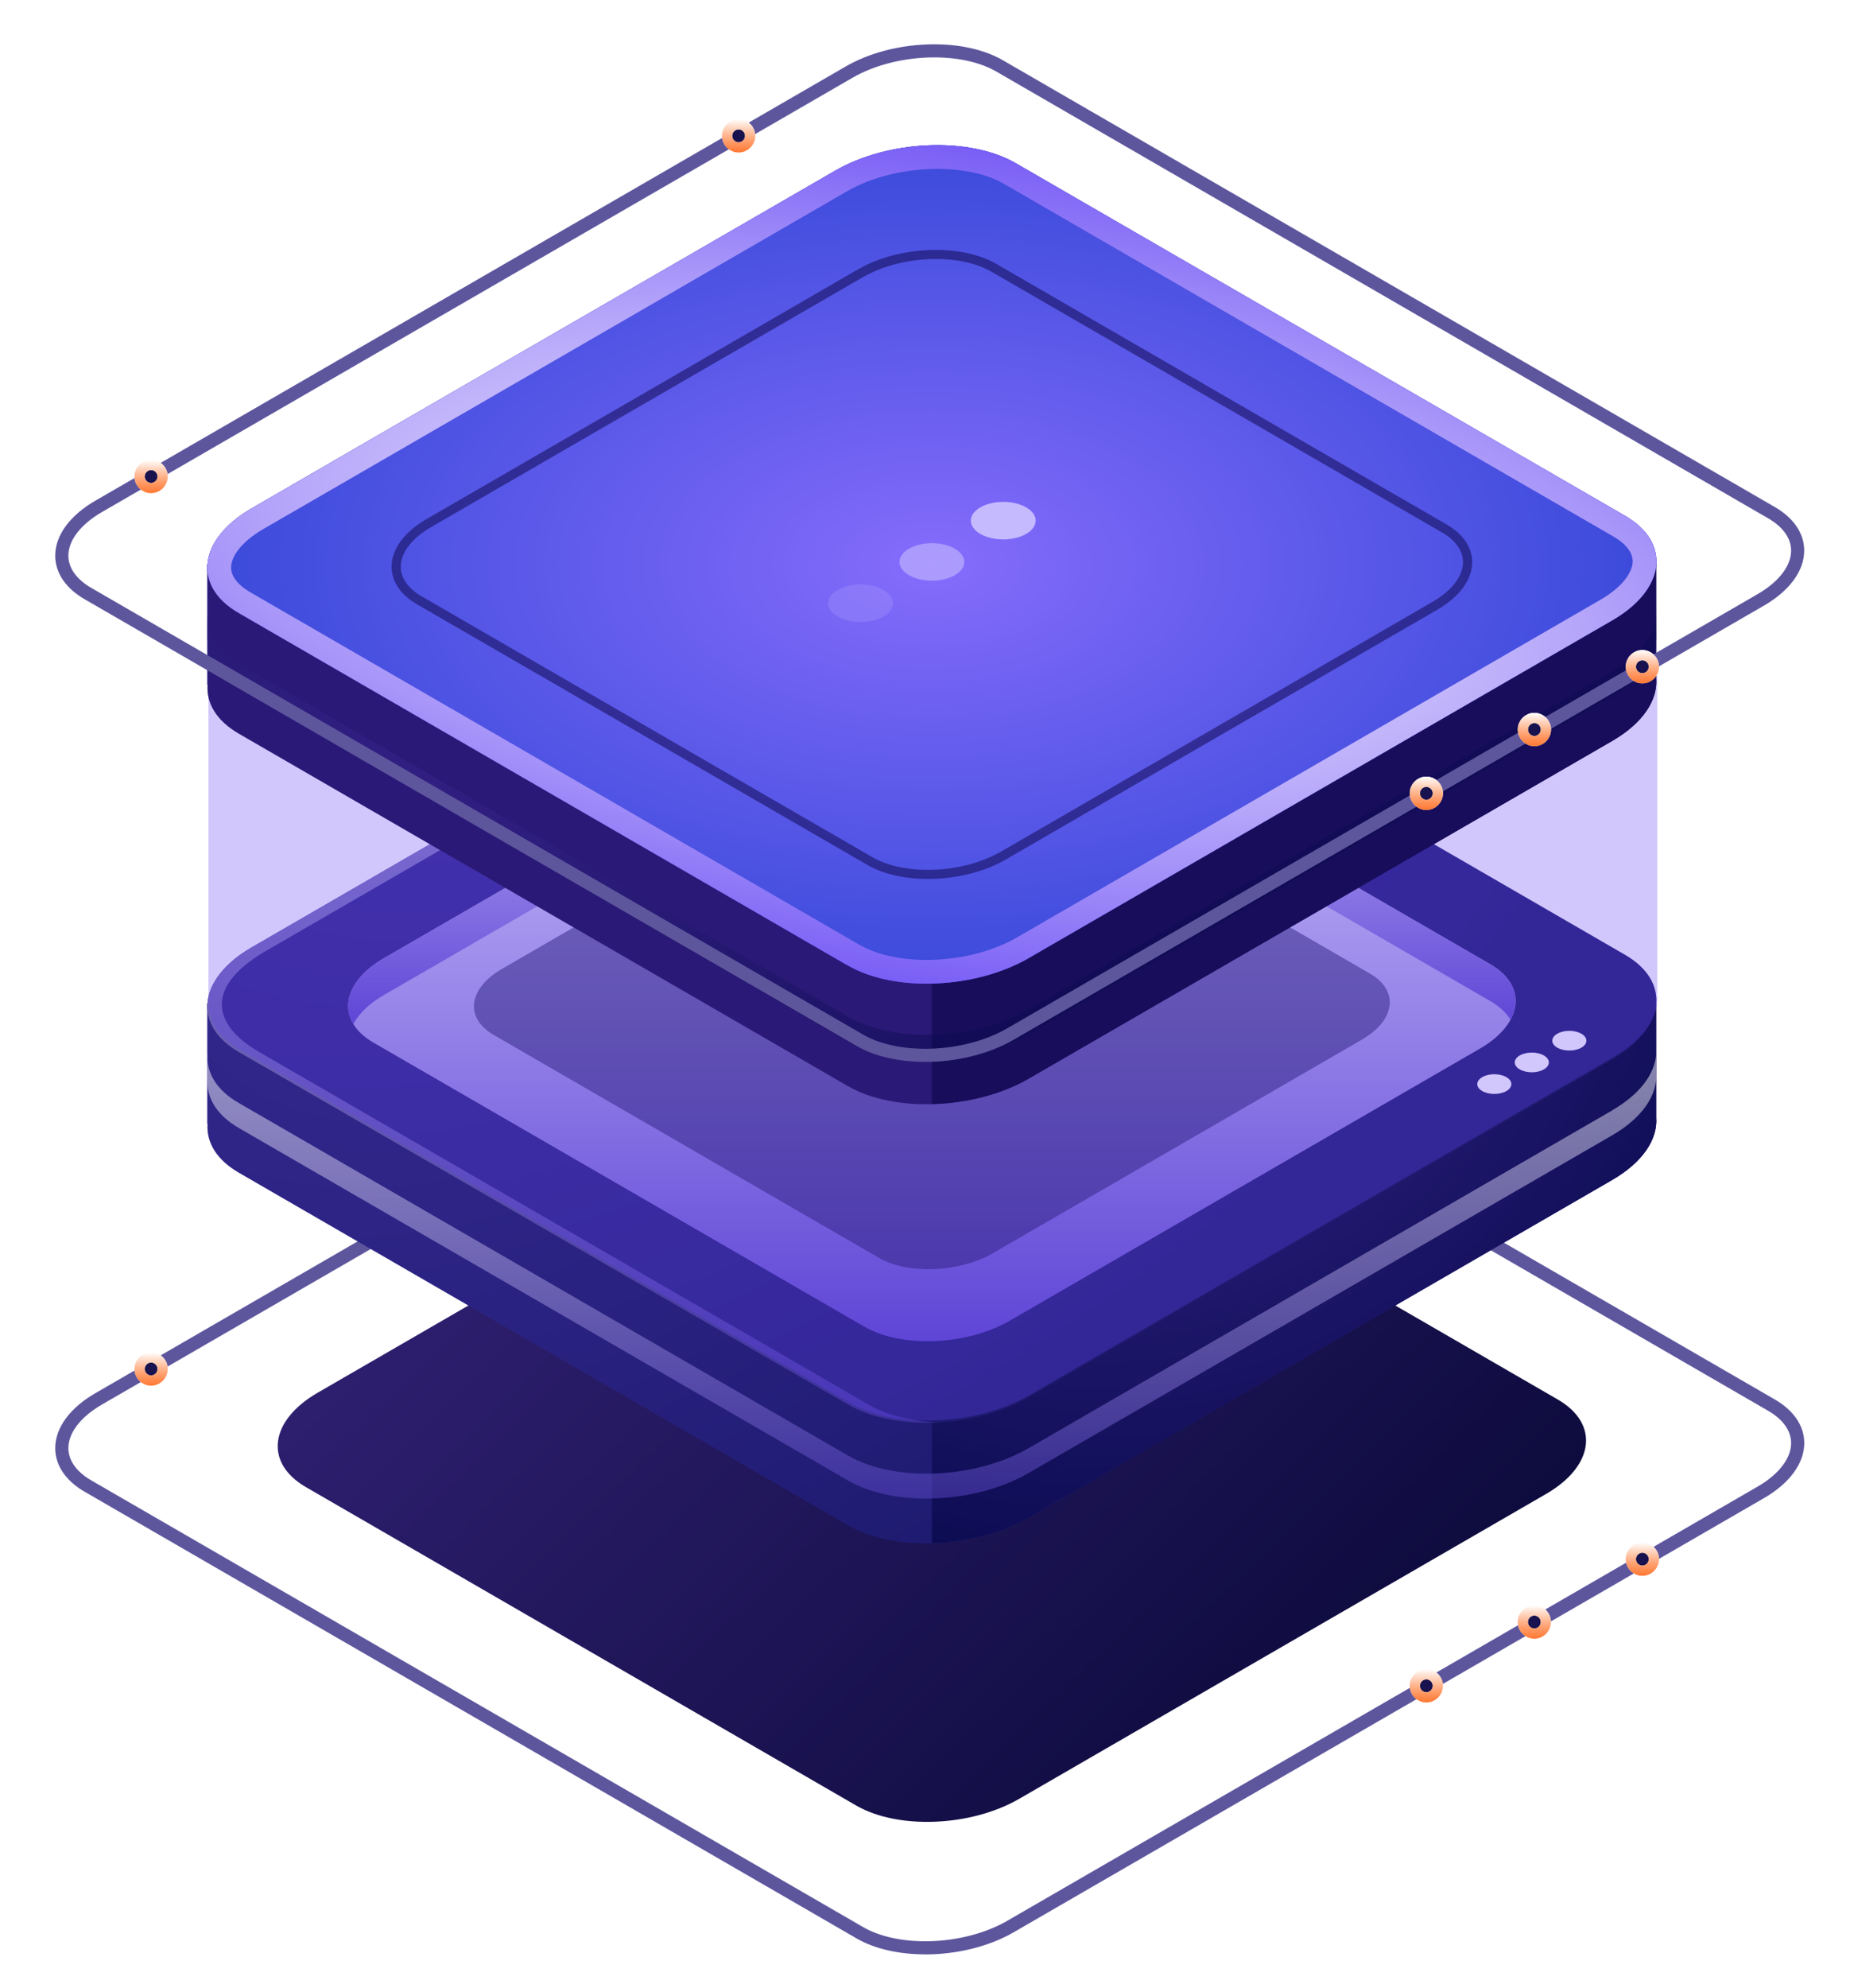
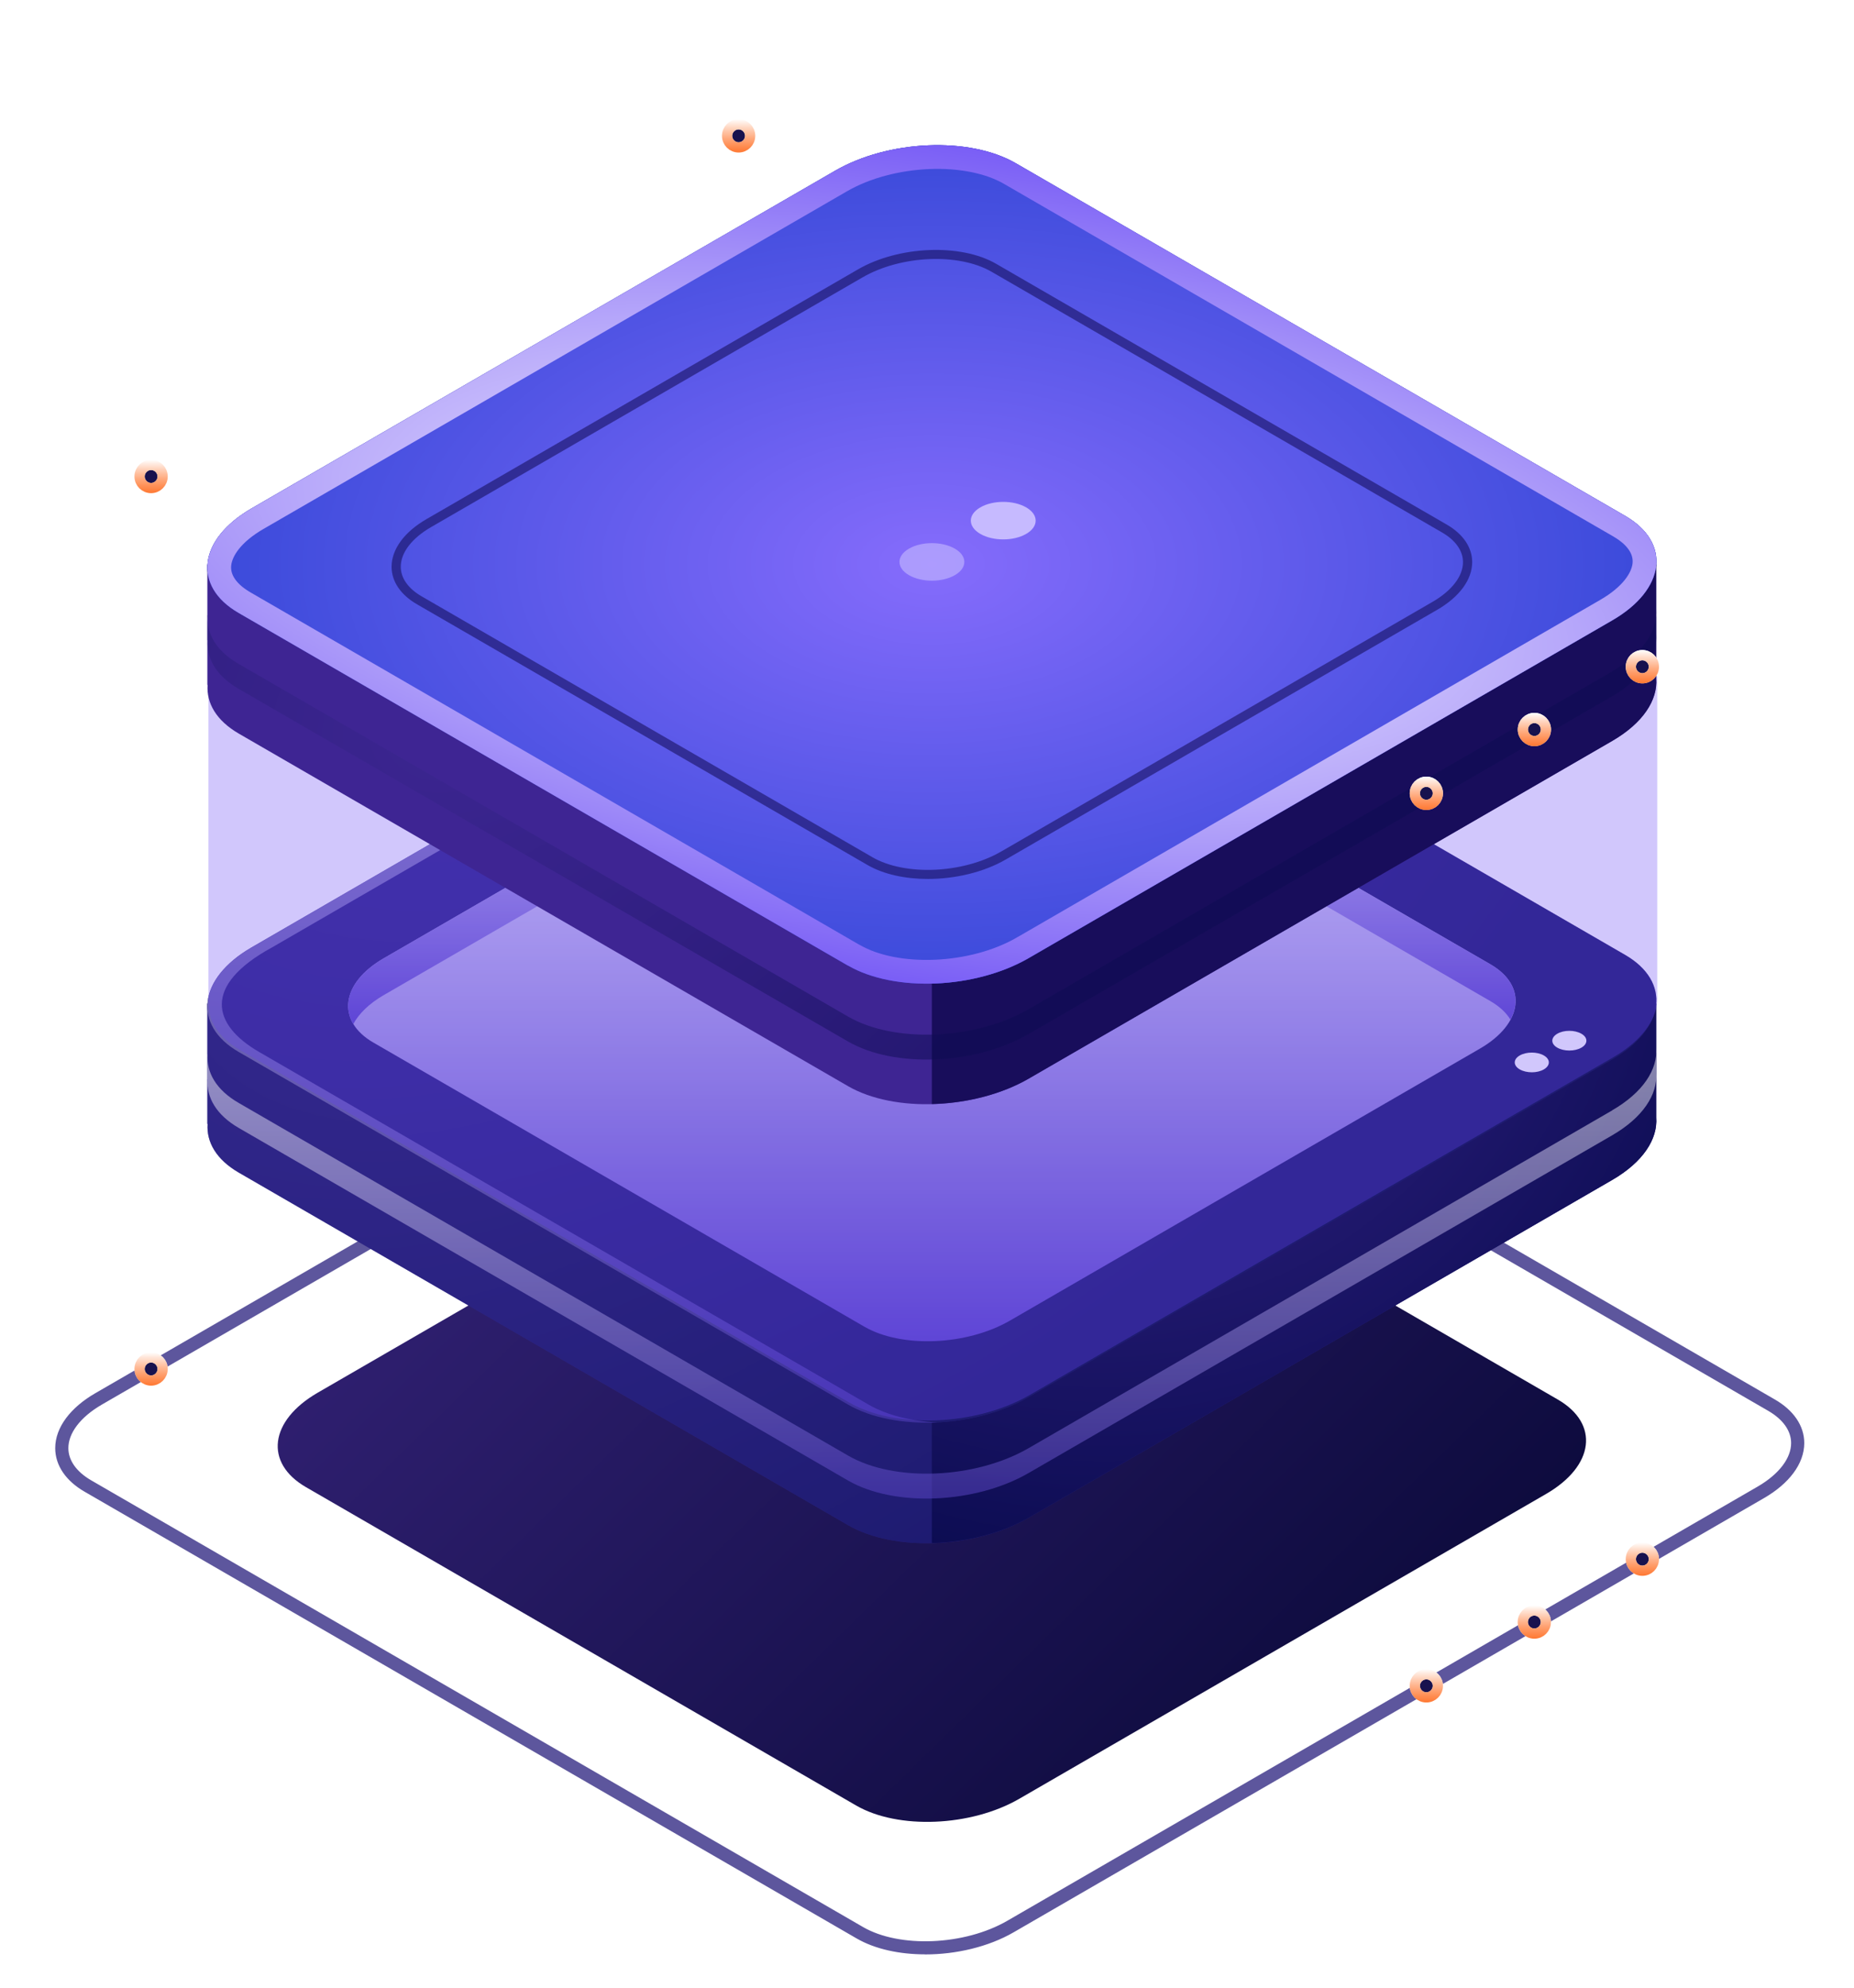
<svg xmlns="http://www.w3.org/2000/svg" width="362" height="388" viewBox="0 0 362 388" fill="none">
  <path d="M180.657 380.497C175.816 380.497 171.203 379.522 167.752 377.521L17.014 290.318C13.639 288.367 11.781 285.657 11.781 282.68C11.781 279.109 14.461 275.511 19.125 272.814L165.641 188.055C174.4 182.989 187.722 182.431 195.319 186.839L346.057 274.055C349.432 276.005 351.29 278.716 351.29 281.692C351.29 285.264 348.61 288.861 343.946 291.559L197.43 376.318C192.639 379.091 186.484 380.51 180.657 380.51V380.497ZM182.414 184.42C176.688 184.42 170.634 185.813 165.919 188.549L19.403 273.308C14.916 275.904 12.35 279.324 12.35 282.68C12.35 285.441 14.107 287.975 17.292 289.824L168.03 377.04C175.475 381.346 188.531 380.801 197.152 375.824L343.668 291.065C348.155 288.468 350.721 285.049 350.721 281.692C350.721 278.931 348.964 276.398 345.779 274.549L195.041 187.333C191.666 185.383 187.154 184.433 182.414 184.433V184.42Z" stroke="#5D569D" stroke-width="2" stroke-linejoin="round" />
  <path style="mix-blend-mode:lighten" d="M155.282 203.334C156.726 197.207 152.939 191.067 146.824 189.621C140.71 188.175 134.583 191.97 133.14 198.097C131.697 204.224 135.483 210.364 141.598 211.81C147.712 213.256 153.839 209.461 155.282 203.334Z" fill="url(#paint0_radial_113_942)" />
  <path d="M147.466 200.721C147.466 202.519 146.012 203.976 144.218 203.976C142.423 203.976 140.969 202.519 140.969 200.721C140.969 198.922 142.423 197.466 144.218 197.466C146.012 197.466 147.466 198.922 147.466 200.721Z" fill="#6EE8FC" />
  <path d="M31.75 267.228C31.75 268.476 30.742 269.483 29.502 269.483C28.261 269.483 27.253 268.476 27.253 267.228C27.253 265.98 28.261 264.973 29.502 264.973C30.742 264.973 31.75 265.98 31.75 267.228Z" fill="#18124E" />
  <path d="M31.75 267.228C31.75 268.476 30.742 269.483 29.502 269.483C28.261 269.483 27.253 268.476 27.253 267.228C27.253 265.98 28.261 264.973 29.502 264.973C30.742 264.973 31.75 265.98 31.75 267.228Z" stroke="white" stroke-width="2" />
  <path d="M31.75 267.228C31.75 268.476 30.742 269.483 29.502 269.483C28.261 269.483 27.253 268.476 27.253 267.228C27.253 265.98 28.261 264.973 29.502 264.973C30.742 264.973 31.75 265.98 31.75 267.228Z" stroke="url(#paint1_linear_113_942)" stroke-width="2" />
  <path d="M280.747 329.075C280.747 330.322 279.739 331.33 278.499 331.33C277.259 331.33 276.251 330.322 276.251 329.075C276.251 327.827 277.259 326.82 278.499 326.82C279.739 326.82 280.747 327.827 280.747 329.075Z" fill="#18124E" />
  <path d="M280.747 329.075C280.747 330.322 279.739 331.33 278.499 331.33C277.259 331.33 276.251 330.322 276.251 329.075C276.251 327.827 277.259 326.82 278.499 326.82C279.739 326.82 280.747 327.827 280.747 329.075Z" stroke="white" stroke-width="2" />
  <path d="M280.747 329.075C280.747 330.322 279.739 331.33 278.499 331.33C277.259 331.33 276.251 330.322 276.251 329.075C276.251 327.827 277.259 326.82 278.499 326.82C279.739 326.82 280.747 327.827 280.747 329.075Z" stroke="url(#paint2_linear_113_942)" stroke-width="2" />
  <path d="M301.83 316.624C301.83 317.872 300.822 318.879 299.582 318.879C298.341 318.879 297.333 317.872 297.333 316.624C297.333 315.376 298.341 314.369 299.582 314.369C300.822 314.369 301.83 315.376 301.83 316.624Z" fill="#18124E" />
  <path d="M301.83 316.624C301.83 317.872 300.822 318.879 299.582 318.879C298.341 318.879 297.333 317.872 297.333 316.624C297.333 315.376 298.341 314.369 299.582 314.369C300.822 314.369 301.83 315.376 301.83 316.624Z" stroke="white" stroke-width="2" />
  <path d="M301.83 316.624C301.83 317.872 300.822 318.879 299.582 318.879C298.341 318.879 297.333 317.872 297.333 316.624C297.333 315.376 298.341 314.369 299.582 314.369C300.822 314.369 301.83 315.376 301.83 316.624Z" stroke="url(#paint3_linear_113_942)" stroke-width="2" />
  <path d="M322.925 304.351C322.925 305.599 321.918 306.606 320.677 306.606C319.436 306.606 318.429 305.599 318.429 304.351C318.429 303.103 319.436 302.096 320.677 302.096C321.918 302.096 322.925 303.103 322.925 304.351Z" fill="#18124E" />
  <path d="M322.925 304.351C322.925 305.599 321.918 306.606 320.677 306.606C319.436 306.606 318.429 305.599 318.429 304.351C318.429 303.103 319.436 302.096 320.677 302.096C321.918 302.096 322.925 303.103 322.925 304.351Z" stroke="white" stroke-width="2" />
  <path d="M322.925 304.351C322.925 305.599 321.918 306.606 320.677 306.606C319.436 306.606 318.429 305.599 318.429 304.351C318.429 303.103 319.436 302.096 320.677 302.096C321.918 302.096 322.925 303.103 322.925 304.351Z" stroke="url(#paint4_linear_113_942)" stroke-width="2" />
  <g filter="url(#filter0_dd_113_942)">
    <path d="M167.171 352.443L59.735 290.292C51.57 285.568 52.594 277.323 62.023 271.864L164.883 212.36C174.312 206.902 188.569 206.319 196.734 211.043L304.17 273.194C312.335 277.918 311.311 286.163 301.882 291.622L199.022 351.126C189.593 356.584 175.336 357.167 167.171 352.443V352.443Z" fill="url(#paint5_linear_113_942)" />
  </g>
  <path d="M323.369 218.136V195.882H266.062L198.314 156.682C189.277 151.451 173.478 152.11 163.038 158.151L97.818 195.882H40.485V219.403H40.536C40.283 222.949 42.255 226.356 46.59 228.877L165.578 297.714C174.615 302.945 190.415 302.287 200.855 296.245L314.774 230.333C320.791 226.85 323.698 222.341 323.369 218.136Z" fill="#312A91" />
  <path opacity="0.5" d="M323.369 218.136V195.882H266.062L198.314 156.682C189.277 151.451 173.478 152.11 163.038 158.151L97.818 195.882H40.485V219.403H40.536C40.283 222.949 42.255 226.356 46.59 228.877L165.578 297.714C174.615 302.945 190.415 302.287 200.855 296.245L314.774 230.333C320.791 226.85 323.698 222.341 323.369 218.136Z" fill="url(#paint6_radial_113_942)" />
  <g filter="url(#filter1_dd_113_942)">
    <path d="M198.327 156.682C193.979 154.162 188.076 153.022 181.946 153.174V301.21C188.569 301.045 195.433 299.374 200.868 296.245L314.787 230.333C320.804 226.85 323.711 222.341 323.382 218.136V195.882H266.075L198.327 156.682V156.682Z" fill="url(#paint7_radial_113_942)" />
  </g>
  <path d="M165.578 274.182L46.59 205.344C37.553 200.113 38.678 190.981 49.118 184.939L163.037 119.027C173.478 112.986 189.277 112.327 198.314 117.558L317.302 186.396C326.339 191.627 325.214 200.759 314.774 206.8L200.855 272.712C190.414 278.754 174.615 279.413 165.578 274.182V274.182Z" fill="#312A91" />
  <path opacity="0.5" d="M165.578 274.182L46.59 205.344C37.553 200.113 38.678 190.981 49.118 184.939L163.037 119.027C173.478 112.986 189.277 112.327 198.314 117.558L317.302 186.396C326.339 191.627 325.214 200.759 314.774 206.8L200.855 272.712C190.414 278.754 174.615 279.413 165.578 274.182V274.182Z" fill="url(#paint8_radial_113_942)" />
  <path d="M168.763 258.97L72.893 203.507C65.612 199.29 66.522 191.931 74.928 187.067L166.716 133.96C175.134 129.096 187.849 128.564 195.142 132.782L291.012 188.245C298.293 192.463 297.383 199.821 288.977 204.685L197.189 257.792C188.772 262.656 176.056 263.188 168.763 258.97Z" fill="url(#paint9_linear_113_942)" />
  <path d="M74.928 194.249L166.716 141.141C175.134 136.278 187.849 135.746 195.142 139.963L291.012 195.426C292.807 196.465 294.109 197.706 294.918 199.036C297.029 195.148 295.815 191.006 291.012 188.232L195.142 132.769C187.861 128.552 175.134 129.084 166.716 133.947L74.928 187.054C68.595 190.715 66.51 195.794 68.987 199.885C70.087 197.871 72.059 195.908 74.928 194.249V194.249Z" fill="url(#paint10_linear_113_942)" />
  <path opacity="0.5" d="M169.585 274.182L50.584 205.344C41.547 200.113 39.386 192.425 53.112 184.939L167.032 119.027C172.163 116.051 178.597 114.392 184.879 114.088C177.409 113.746 169.269 115.417 163.038 119.027L49.131 184.939C38.691 190.981 37.553 200.113 46.603 205.344L165.591 274.182C170.192 276.841 176.524 277.969 183.021 277.652C177.977 277.424 173.225 276.284 169.585 274.182V274.182Z" fill="url(#paint11_linear_113_942)" />
  <path opacity="0.5" d="M314.787 216.755L200.868 282.668C190.427 288.709 174.628 289.368 165.591 284.137L46.59 215.286C42.242 212.778 40.27 209.359 40.536 205.812H40.485V210.689H40.536C40.283 214.235 42.255 217.642 46.59 220.163L165.578 289C174.615 294.231 190.415 293.573 200.855 287.531L314.774 221.619C320.791 218.136 323.698 213.627 323.369 209.422V204.546C323.711 208.751 320.803 213.26 314.774 216.743L314.787 216.755Z" fill="url(#paint12_linear_113_942)" />
  <g style="mix-blend-mode:overlay">
-     <path d="M294.122 210.258C295.424 211.005 295.424 212.234 294.122 212.981C292.82 213.728 290.722 213.728 289.42 212.981C288.118 212.234 288.118 211.018 289.42 210.258C290.722 209.498 292.82 209.511 294.122 210.258Z" fill="white" />
-   </g>
+     </g>
  <g style="mix-blend-mode:overlay">
    <path d="M301.44 206.028C302.742 206.775 302.742 207.991 301.44 208.751C300.138 209.511 298.04 209.498 296.738 208.751C295.436 208.003 295.436 206.775 296.738 206.028C298.04 205.28 300.138 205.28 301.44 206.028Z" fill="white" />
  </g>
  <g style="mix-blend-mode:overlay">
    <path d="M308.771 201.785C310.073 202.532 310.073 203.76 308.771 204.508C307.469 205.255 305.371 205.255 304.069 204.508C302.767 203.76 302.767 202.545 304.069 201.785C305.371 201.025 307.469 201.037 308.771 201.785Z" fill="white" />
  </g>
-   <path opacity="0.5" d="M171.607 245.532L96.402 202.025C90.689 198.72 91.41 192.944 98.007 189.132L170.002 147.474C176.6 143.662 186.585 143.244 192.298 146.55L267.503 190.056C273.216 193.362 272.495 199.138 265.898 202.95L193.903 244.607C187.305 248.42 177.32 248.838 171.607 245.532V245.532Z" fill="#171250" />
  <path opacity="0.3" d="M323.582 195.443C323.607 195.025 323.62 194.594 323.582 194.189V132.013L225.007 132.456L198.527 117.143C189.49 111.912 173.691 112.571 163.25 118.613L138.641 132.849L40.698 133.279V195.455H40.749C40.496 199.002 42.468 202.409 46.803 204.929L165.791 273.767C174.828 278.998 190.628 278.339 201.068 272.298L314.987 206.386C320.41 203.245 323.304 199.28 323.582 195.443V195.443Z" fill="#6444F4" />
  <path d="M323.369 132.44V110.187H266.062L198.314 70.986C189.277 65.755 173.478 66.414 163.038 72.456L97.818 110.187H40.485V133.707H40.536C40.283 137.253 42.255 140.66 46.59 143.181L165.578 212.019C174.615 217.249 190.415 216.591 200.855 210.549L314.774 144.637C320.791 141.154 323.698 136.645 323.369 132.44V132.44Z" fill="#3E2593" />
-   <path opacity="0.5" d="M323.369 132.44V110.187H266.062L198.314 70.986C189.277 65.755 173.478 66.414 163.038 72.456L97.818 110.187H40.485V133.707H40.536C40.283 137.253 42.255 140.66 46.59 143.181L165.578 212.019C174.615 217.249 190.415 216.591 200.855 210.549L314.774 144.637C320.791 141.154 323.698 136.645 323.369 132.44V132.44Z" fill="url(#paint13_linear_113_942)" />
  <path d="M198.327 70.986C193.979 68.466 188.076 67.326 181.946 67.478V215.514C188.569 215.35 195.433 213.69 200.868 210.549L314.787 144.637C320.804 141.154 323.711 136.645 323.382 132.44V110.187H266.075L198.327 70.986V70.986Z" fill="url(#paint14_linear_113_942)" />
  <path d="M165.578 188.498L46.59 119.648C37.553 114.417 38.678 105.285 49.118 99.243L163.05 33.331C173.49 27.29 189.29 26.631 198.327 31.862L317.315 100.7C326.352 105.931 325.227 115.063 314.787 121.104L200.867 187.016C190.427 193.058 174.628 193.717 165.591 188.486L165.578 188.498Z" fill="#312A91" />
  <g filter="url(#filter2_d_113_942)">
    <path d="M165.584 188.492C165.581 188.496 165.575 188.497 165.57 188.494L46.59 119.648C37.553 114.417 38.678 105.285 49.118 99.243L163.05 33.331C173.49 27.29 189.29 26.631 198.327 31.862L317.315 100.7C326.352 105.931 325.227 115.063 314.787 121.104L200.867 187.016C190.43 193.056 174.637 193.716 165.598 188.49C165.594 188.487 165.588 188.488 165.584 188.492V188.492Z" fill="url(#paint15_radial_113_942)" />
    <path d="M164.211 35.337L164.211 35.337C169.051 32.536 175.232 30.939 181.311 30.685C187.412 30.431 193.145 31.541 197.166 33.868L197.166 33.868L316.154 102.706C316.154 102.706 316.154 102.706 316.154 102.706C320.121 105.002 321.365 107.804 321.055 110.314C320.722 113.002 318.514 116.27 313.626 119.098L199.707 185.01L199.706 185.01C194.867 187.811 188.689 189.408 182.612 189.662C176.512 189.917 170.78 188.809 166.758 186.484C166.675 186.435 166.59 186.393 166.504 186.356L47.751 117.642C47.751 117.642 47.751 117.642 47.751 117.642C43.784 115.345 42.54 112.544 42.85 110.034C43.183 107.345 45.391 104.078 50.279 101.25C50.279 101.25 50.279 101.25 50.279 101.25L164.211 35.337Z" stroke="url(#paint16_radial_113_942)" stroke-width="4.636" />
  </g>
  <path opacity="0.5" d="M314.787 131.06L200.868 196.972C190.427 203.013 174.628 203.672 165.591 198.441L46.59 129.59C42.242 127.083 40.27 123.663 40.536 120.116H40.485V124.993H40.536C40.283 128.539 42.255 131.946 46.59 134.467L165.578 203.305C174.615 208.535 190.415 207.877 200.855 201.835L314.774 135.923C320.791 132.44 323.698 127.931 323.369 123.726V118.85C323.711 123.055 320.803 127.564 314.774 131.047L314.787 131.06Z" fill="url(#paint17_radial_113_942)" />
-   <path opacity="0.2" d="M172.492 115.164C174.969 116.595 174.969 118.913 172.492 120.344C170.014 121.776 166.02 121.776 163.543 120.344C161.066 118.913 161.066 116.595 163.543 115.164C166.008 113.733 170.014 113.733 172.492 115.164Z" fill="#C6BAFF" />
  <path opacity="0.6" d="M186.433 107.096C188.911 108.527 188.911 110.845 186.433 112.276C183.956 113.708 179.962 113.708 177.484 112.276C175.007 110.845 175.007 108.527 177.484 107.096C179.949 105.665 183.956 105.665 186.433 107.096Z" fill="#C6BAFF" />
  <path d="M200.362 99.041C202.839 100.472 202.839 102.79 200.362 104.221C197.885 105.652 193.891 105.652 191.413 104.221C188.936 102.79 188.936 100.472 191.413 99.041C193.891 97.609 197.885 97.609 200.362 99.041Z" fill="#C6BAFF" />
  <path opacity="0.5" d="M181.175 171.577C176.764 171.577 172.543 170.678 169.408 168.867L81.425 117.963C78.227 116.114 76.457 113.505 76.457 110.63C76.457 107.223 78.947 103.828 83.295 101.321L167.525 52.583C175.475 47.985 187.584 47.491 194.497 51.494L282.481 102.397C285.678 104.246 287.448 106.855 287.448 109.731C287.448 113.138 284.958 116.532 280.61 119.04L196.381 167.777C192.045 170.285 186.471 171.577 181.175 171.577ZM170.293 167.309C176.714 171.032 188.013 170.538 195.483 166.219L279.713 117.482C283.479 115.303 285.653 112.466 285.653 109.731C285.653 107.527 284.212 105.475 281.596 103.955L193.613 53.052C187.192 49.328 175.892 49.822 168.422 54.141L84.193 102.878C80.413 105.057 78.252 107.881 78.252 110.63C78.252 112.834 79.693 114.885 82.322 116.405L170.305 167.309H170.293Z" fill="#0B0244" />
-   <path d="M180.657 206.281C175.816 206.281 171.203 205.306 167.752 203.304L17.014 116.101C13.639 114.151 11.781 111.44 11.781 108.464C11.781 104.892 14.461 101.295 19.125 98.597L165.629 13.839C174.388 8.772 187.71 8.215 195.306 12.623L346.044 99.839C349.419 101.789 351.277 104.5 351.277 107.476C351.277 111.048 348.598 114.645 343.934 117.343L197.417 202.101C192.627 204.875 186.471 206.294 180.644 206.294L180.657 206.281ZM182.414 10.204C176.688 10.204 170.634 11.597 165.919 14.333L19.403 99.091C14.916 101.688 12.35 105.107 12.35 108.464C12.35 111.225 14.107 113.758 17.292 115.607L168.03 202.823C175.475 207.129 188.544 206.585 197.152 201.607L343.668 116.849C348.155 114.252 350.721 110.832 350.721 107.476C350.721 104.715 348.964 102.182 345.779 100.333L195.041 13.104C191.666 11.153 187.154 10.204 182.414 10.204V10.204Z" stroke="#5D569D" stroke-width="2" stroke-linejoin="round" />
  <path d="M146.466 26.517C146.466 27.765 145.458 28.772 144.217 28.772C142.977 28.772 141.969 27.765 141.969 26.517C141.969 25.269 142.977 24.262 144.217 24.262C145.458 24.262 146.466 25.269 146.466 26.517Z" fill="#18124E" />
-   <path d="M146.466 26.517C146.466 27.765 145.458 28.772 144.217 28.772C142.977 28.772 141.969 27.765 141.969 26.517C141.969 25.269 142.977 24.262 144.217 24.262C145.458 24.262 146.466 25.269 146.466 26.517Z" stroke="white" stroke-width="2" />
+   <path d="M146.466 26.517C146.466 27.765 145.458 28.772 144.217 28.772C142.977 28.772 141.969 27.765 141.969 26.517C141.969 25.269 142.977 24.262 144.217 24.262C145.458 24.262 146.466 25.269 146.466 26.517" stroke="white" stroke-width="2" />
  <path d="M146.466 26.517C146.466 27.765 145.458 28.772 144.217 28.772C142.977 28.772 141.969 27.765 141.969 26.517C141.969 25.269 142.977 24.262 144.217 24.262C145.458 24.262 146.466 25.269 146.466 26.517Z" stroke="url(#paint18_linear_113_942)" stroke-width="2" />
  <path d="M31.75 93.012C31.75 94.259 30.741 95.267 29.502 95.267C28.262 95.267 27.253 94.259 27.253 93.012C27.253 91.764 28.262 90.757 29.502 90.757C30.741 90.757 31.75 91.764 31.75 93.012Z" fill="#18124E" />
  <path d="M31.75 93.012C31.75 94.259 30.741 95.267 29.502 95.267C28.262 95.267 27.253 94.259 27.253 93.012C27.253 91.764 28.262 90.757 29.502 90.757C30.741 90.757 31.75 91.764 31.75 93.012Z" stroke="white" stroke-width="2" />
  <path d="M31.75 93.012C31.75 94.259 30.741 95.267 29.502 95.267C28.262 95.267 27.253 94.259 27.253 93.012C27.253 91.764 28.262 90.757 29.502 90.757C30.741 90.757 31.75 91.764 31.75 93.012Z" stroke="url(#paint19_linear_113_942)" stroke-width="2" />
  <path d="M280.747 154.858C280.747 156.107 279.74 157.113 278.499 157.113C277.259 157.113 276.251 156.107 276.251 154.858C276.251 153.61 277.259 152.603 278.499 152.603C279.74 152.603 280.747 153.61 280.747 154.858Z" fill="#18124E" />
  <path d="M280.747 154.858C280.747 156.107 279.74 157.113 278.499 157.113C277.259 157.113 276.251 156.107 276.251 154.858C276.251 153.61 277.259 152.603 278.499 152.603C279.74 152.603 280.747 153.61 280.747 154.858Z" stroke="white" stroke-width="2" />
  <path d="M280.747 154.858C280.747 156.107 279.74 157.113 278.499 157.113C277.259 157.113 276.251 156.107 276.251 154.858C276.251 153.61 277.259 152.603 278.499 152.603C279.74 152.603 280.747 153.61 280.747 154.858Z" stroke="url(#paint20_linear_113_942)" stroke-width="2" />
  <path d="M301.843 142.408C301.843 143.655 300.834 144.663 299.595 144.663C298.355 144.663 297.346 143.655 297.346 142.408C297.346 141.161 298.355 140.153 299.595 140.153C300.834 140.153 301.843 141.161 301.843 142.408Z" fill="#18124E" />
  <path d="M301.843 142.408C301.843 143.655 300.834 144.663 299.595 144.663C298.355 144.663 297.346 143.655 297.346 142.408C297.346 141.161 298.355 140.153 299.595 140.153C300.834 140.153 301.843 141.161 301.843 142.408Z" stroke="white" stroke-width="2" />
  <path d="M301.843 142.408C301.843 143.655 300.834 144.663 299.595 144.663C298.355 144.663 297.346 143.655 297.346 142.408C297.346 141.161 298.355 140.153 299.595 140.153C300.834 140.153 301.843 141.161 301.843 142.408Z" stroke="url(#paint21_linear_113_942)" stroke-width="2" />
  <path d="M322.925 130.148C322.925 131.396 321.918 132.403 320.677 132.403C319.436 132.403 318.429 131.396 318.429 130.148C318.429 128.899 319.436 127.893 320.677 127.893C321.918 127.893 322.925 128.899 322.925 130.148Z" fill="#18124E" />
  <path d="M322.925 130.148C322.925 131.396 321.918 132.403 320.677 132.403C319.436 132.403 318.429 131.396 318.429 130.148C318.429 128.899 319.436 127.893 320.677 127.893C321.918 127.893 322.925 128.899 322.925 130.148Z" stroke="white" stroke-width="2" />
  <path d="M322.925 130.148C322.925 131.396 321.918 132.403 320.677 132.403C319.436 132.403 318.429 131.396 318.429 130.148C318.429 128.899 319.436 127.893 320.677 127.893C321.918 127.893 322.925 128.899 322.925 130.148Z" stroke="url(#paint22_linear_113_942)" stroke-width="2" />
  <defs>
    <filter id="filter0_dd_113_942" x="50.223" y="204.85" width="263.459" height="155.786" filterUnits="userSpaceOnUse" color-interpolation-filters="sRGB">
      <feGaussianBlur stdDeviation="2" />
      <feGaussianBlur stdDeviation="0.5" />
    </filter>
    <filter id="filter1_dd_113_942" x="177.946" y="150.16" width="149.461" height="156.05" filterUnits="userSpaceOnUse" color-interpolation-filters="sRGB">
      <feGaussianBlur stdDeviation="2" />
      <feGaussianBlur stdDeviation="0.5" />
    </filter>
    <filter id="filter2_d_113_942" x="22.777" y="19.895" width="318.351" height="199.101" filterUnits="userSpaceOnUse" color-interpolation-filters="sRGB">
      <feGaussianBlur stdDeviation="8.854" />
    </filter>
    <radialGradient id="paint0_radial_113_942" cx="0" cy="0" r="1" gradientUnits="userSpaceOnUse" gradientTransform="translate(144.199 200.722) scale(11.376 11.399)">
      <stop stop-color="#42E8E0" />
      <stop offset="0.02" stop-color="#3FD8D6" />
      <stop offset="0.1" stop-color="#35A9B9" />
      <stop offset="0.18" stop-color="#2D7FA0" />
      <stop offset="0.26" stop-color="#275B8A" />
      <stop offset="0.35" stop-color="#213F79" />
      <stop offset="0.44" stop-color="#1D286B" />
      <stop offset="0.54" stop-color="#1A1962" />
      <stop offset="0.66" stop-color="#180F5C" />
      <stop offset="0.82" stop-color="#180D5B" />
    </radialGradient>
    <linearGradient id="paint1_linear_113_942" x1="29.502" y1="263.973" x2="29.502" y2="270.483" gradientUnits="userSpaceOnUse">
      <stop stop-color="white" />
      <stop offset="1" stop-color="#FF5700" stop-opacity="0.8" />
    </linearGradient>
    <linearGradient id="paint2_linear_113_942" x1="278.499" y1="325.82" x2="278.499" y2="332.33" gradientUnits="userSpaceOnUse">
      <stop stop-color="white" />
      <stop offset="1" stop-color="#FF5700" stop-opacity="0.8" />
    </linearGradient>
    <linearGradient id="paint3_linear_113_942" x1="299.582" y1="313.369" x2="299.582" y2="319.879" gradientUnits="userSpaceOnUse">
      <stop stop-color="white" />
      <stop offset="1" stop-color="#FF5700" stop-opacity="0.8" />
    </linearGradient>
    <linearGradient id="paint4_linear_113_942" x1="320.677" y1="301.096" x2="320.677" y2="307.606" gradientUnits="userSpaceOnUse">
      <stop stop-color="white" />
      <stop offset="1" stop-color="#FF5700" stop-opacity="0.8" />
    </linearGradient>
    <linearGradient id="paint5_linear_113_942" x1="54.223" y1="207.85" x2="252.945" y2="411.108" gradientUnits="userSpaceOnUse">
      <stop stop-color="#37247C" />
      <stop offset="1" stop-color="#050631" />
    </linearGradient>
    <radialGradient id="paint6_radial_113_942" cx="0" cy="0" r="1" gradientUnits="userSpaceOnUse" gradientTransform="translate(101.641 163.295) rotate(59.797) scale(159.618 247.83)">
      <stop stop-color="#3E2A95" />
      <stop offset="1" stop-color="#0C0C52" />
    </radialGradient>
    <radialGradient id="paint7_radial_113_942" cx="0" cy="0" r="1" gradientUnits="userSpaceOnUse" gradientTransform="translate(212.526 163.301) rotate(73.768) scale(143.635 137.669)">
      <stop stop-color="#3E2A95" />
      <stop offset="1" stop-color="#0C0C52" />
    </radialGradient>
    <radialGradient id="paint8_radial_113_942" cx="0" cy="0" r="1" gradientUnits="userSpaceOnUse" gradientTransform="translate(101.644 125.239) rotate(62.226) scale(172.326 253.732)">
      <stop stop-color="#3E2A95" />
      <stop offset="1" stop-color="#0C0C52" />
    </radialGradient>
    <linearGradient id="paint9_linear_113_942" x1="181.953" y1="129.935" x2="181.953" y2="261.817" gradientUnits="userSpaceOnUse">
      <stop stop-color="white" />
      <stop offset="1" stop-color="#5C46C9" />
    </linearGradient>
    <linearGradient id="paint10_linear_113_942" x1="181.943" y1="129.923" x2="181.943" y2="199.885" gradientUnits="userSpaceOnUse">
      <stop stop-color="white" />
      <stop offset="1" stop-color="#5C46C9" />
    </linearGradient>
    <linearGradient id="paint11_linear_113_942" x1="112.686" y1="114.044" x2="112.686" y2="277.704" gradientUnits="userSpaceOnUse">
      <stop stop-color="white" />
      <stop offset="1" stop-color="#5C46C9" />
    </linearGradient>
    <linearGradient id="paint12_linear_113_942" x1="181.941" y1="204.546" x2="181.941" y2="292.531" gradientUnits="userSpaceOnUse">
      <stop stop-color="white" />
      <stop offset="1" stop-color="#5C46C9" />
    </linearGradient>
    <linearGradient id="paint13_linear_113_942" x1="11.781" y1="141.496" x2="13.045" y2="141.496" gradientUnits="userSpaceOnUse">
      <stop stop-color="#42E8E0" />
      <stop offset="0.1" stop-color="#3CC9CD" />
      <stop offset="0.34" stop-color="#2F87A5" />
      <stop offset="0.56" stop-color="#255285" />
      <stop offset="0.75" stop-color="#1E2C6E" />
      <stop offset="0.91" stop-color="#191560" />
      <stop offset="1" stop-color="#180D5B" />
    </linearGradient>
    <linearGradient id="paint14_linear_113_942" x1="11.781" y1="141.496" x2="13.045" y2="141.496" gradientUnits="userSpaceOnUse">
      <stop stop-color="#2B237C" />
      <stop offset="1" stop-color="#180D5B" />
    </linearGradient>
    <radialGradient id="paint15_radial_113_942" cx="0" cy="0" r="1" gradientUnits="userSpaceOnUse" gradientTransform="translate(181.952 110.174) rotate(90) scale(81.842 141.467)">
      <stop stop-color="#866CFC" />
      <stop offset="1" stop-color="#3A4ADA" />
    </radialGradient>
    <radialGradient id="paint16_radial_113_942" cx="0" cy="0" r="1" gradientUnits="userSpaceOnUse" gradientTransform="translate(181.952 110.163) rotate(-81.47) scale(94.711 270.548)">
      <stop stop-color="white" />
      <stop offset="1" stop-color="#6444F4" />
    </radialGradient>
    <radialGradient id="paint17_radial_113_942" cx="0" cy="0" r="1" gradientUnits="userSpaceOnUse" gradientTransform="translate(101.642 124.876) rotate(45.586) scale(114.739 204.833)">
      <stop stop-color="#3E2A95" />
      <stop offset="1" stop-color="#0C0C52" />
    </radialGradient>
    <linearGradient id="paint18_linear_113_942" x1="144.217" y1="23.262" x2="144.217" y2="29.772" gradientUnits="userSpaceOnUse">
      <stop stop-color="white" />
      <stop offset="1" stop-color="#FF5700" stop-opacity="0.8" />
    </linearGradient>
    <linearGradient id="paint19_linear_113_942" x1="29.502" y1="89.757" x2="29.502" y2="96.267" gradientUnits="userSpaceOnUse">
      <stop stop-color="white" />
      <stop offset="1" stop-color="#FF5700" stop-opacity="0.8" />
    </linearGradient>
    <linearGradient id="paint20_linear_113_942" x1="278.499" y1="151.603" x2="278.499" y2="158.113" gradientUnits="userSpaceOnUse">
      <stop stop-color="white" />
      <stop offset="1" stop-color="#FF5700" stop-opacity="0.8" />
    </linearGradient>
    <linearGradient id="paint21_linear_113_942" x1="299.595" y1="139.153" x2="299.595" y2="145.663" gradientUnits="userSpaceOnUse">
      <stop stop-color="white" />
      <stop offset="1" stop-color="#FF5700" stop-opacity="0.8" />
    </linearGradient>
    <linearGradient id="paint22_linear_113_942" x1="320.677" y1="126.893" x2="320.677" y2="133.403" gradientUnits="userSpaceOnUse">
      <stop stop-color="white" />
      <stop offset="1" stop-color="#FF5700" stop-opacity="0.8" />
    </linearGradient>
  </defs>
</svg>